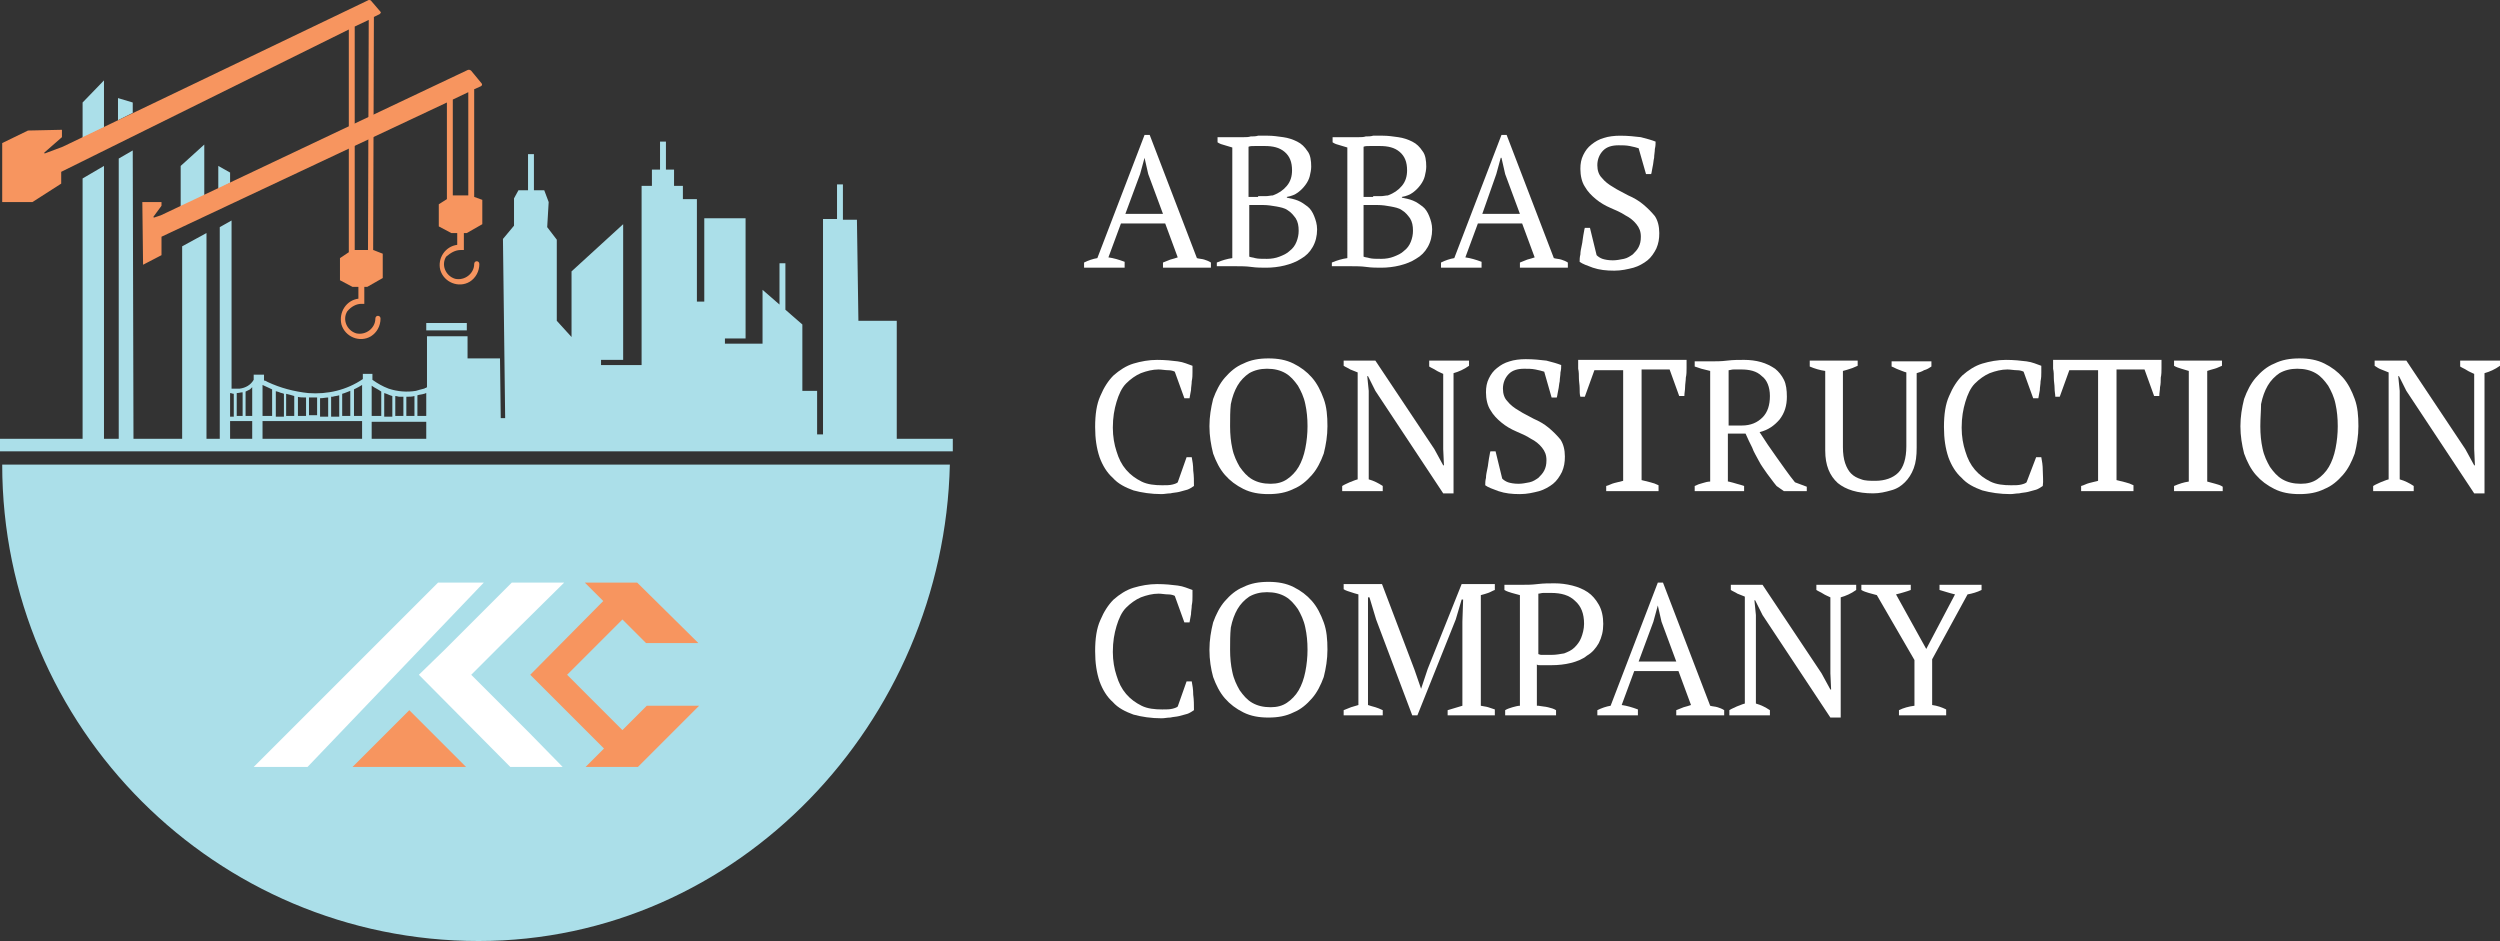
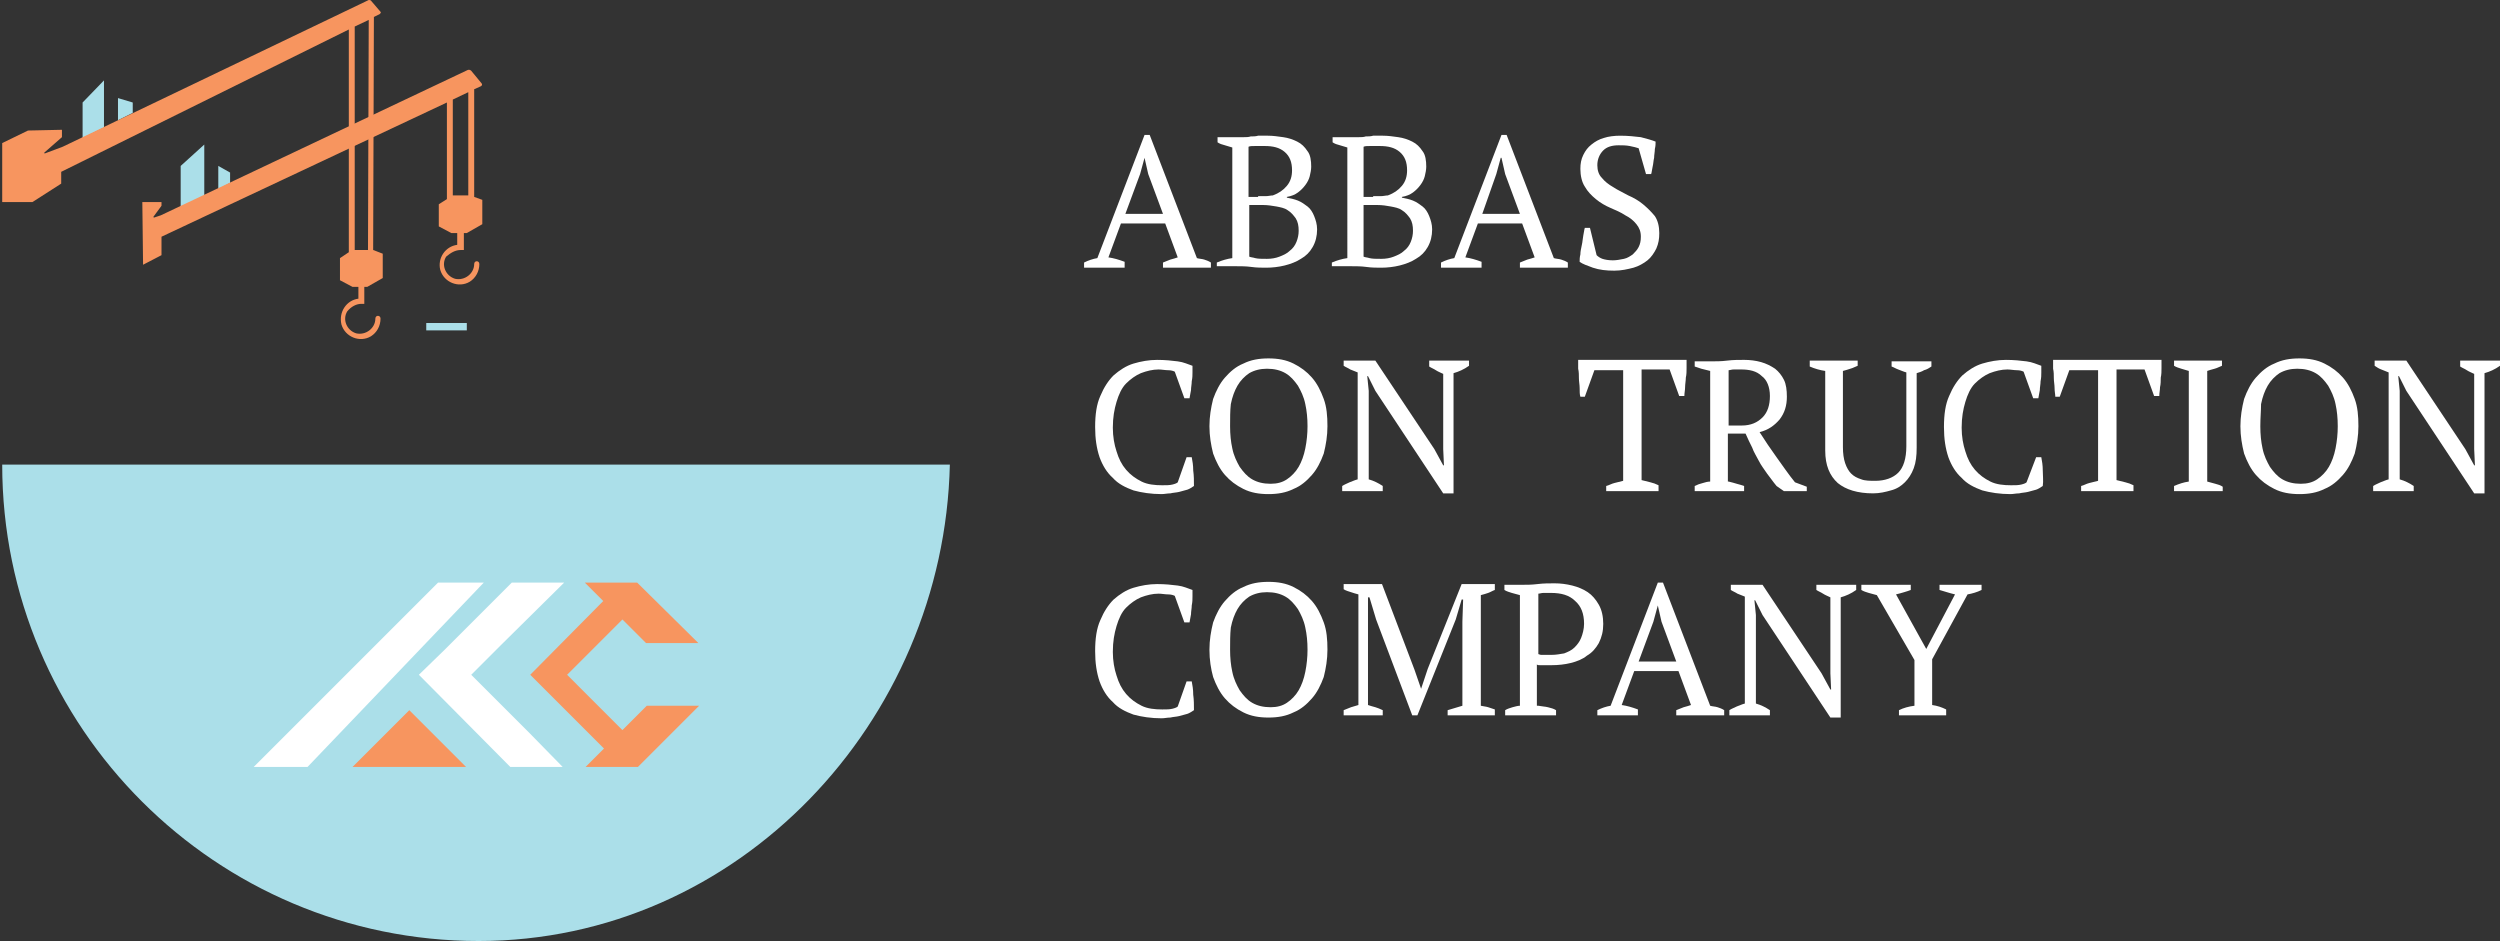
<svg xmlns="http://www.w3.org/2000/svg" version="1.1" id="Layer_1" x="0px" y="0px" viewBox="0 0 339 127.6" style="enable-background:new 0 0 339 127.6;" xml:space="preserve">
  <rect x="0" y="0" width="339" height="127.6" fill="#333333" stroke="none" />
  <style type="text/css">
	.st0{fill:#FFFFFF;}
	.st1{fill:#ABDFE9;}
	.st2{fill:#F7955F;}
</style>
  <path class="st0" d="M152.6,36.3H147v-0.7c0.6-0.3,1.2-0.5,1.8-0.6l6.4-16.7h0.7l6.4,16.7c0.3,0.1,0.7,0.1,1,0.2  c0.3,0.1,0.6,0.2,0.9,0.4v0.7h-6.5v-0.7c0.3-0.1,0.7-0.3,1-0.4c0.4-0.1,0.7-0.2,1-0.3l-1.7-4.6h-6l-1.7,4.6c0.7,0.1,1.4,0.3,2.2,0.6  V36.3z M152.6,29h5.1l-2-5.4l-0.5-2.2h0l-0.6,2.2L152.6,29z" />
  <path class="st0" d="M165,36.3v-0.7c0.7-0.3,1.4-0.5,2.1-0.6V20c-0.3-0.1-0.7-0.2-1-0.3c-0.4-0.1-0.7-0.2-1-0.4v-0.7h2.7  c0.3,0,0.6,0,0.9,0c0.3,0,0.6,0,0.9-0.1c0.3,0,0.7,0,1-0.1c0.4,0,0.8,0,1.3,0c0.7,0,1.4,0.1,2.1,0.2c0.7,0.1,1.3,0.3,1.9,0.6  c0.6,0.3,1,0.7,1.4,1.3c0.4,0.5,0.5,1.3,0.5,2.1c0,0.4-0.1,0.9-0.2,1.3c-0.1,0.4-0.3,0.8-0.6,1.2c-0.3,0.4-0.6,0.7-1,1  c-0.4,0.3-0.9,0.5-1.5,0.6v0.1c0.5,0.1,1,0.2,1.5,0.4c0.5,0.2,0.9,0.5,1.3,0.8c0.4,0.3,0.7,0.8,0.9,1.3c0.2,0.5,0.4,1.1,0.4,1.8  c0,0.9-0.2,1.7-0.6,2.4c-0.4,0.7-0.9,1.2-1.6,1.6c-0.6,0.4-1.4,0.7-2.2,0.9c-0.8,0.2-1.7,0.3-2.5,0.3c-0.6,0-1.3,0-2-0.1  c-0.7-0.1-1.5-0.1-2.1-0.1H165z M170.6,26.6c0.3,0,0.6,0,1,0c0.4,0,0.7-0.1,1-0.1c0.8-0.3,1.4-0.7,1.9-1.3c0.5-0.6,0.7-1.3,0.7-2.1  c0-1.1-0.3-1.9-1-2.5s-1.6-0.8-2.7-0.8c-0.5,0-1,0-1.3,0c-0.4,0-0.7,0-0.9,0.1v6.8H170.6z M171.8,35.1c0.6,0,1.2-0.1,1.7-0.3  c0.5-0.2,1-0.4,1.4-0.8c0.4-0.3,0.7-0.7,0.9-1.2c0.2-0.5,0.3-1,0.3-1.5c0-0.7-0.1-1.2-0.4-1.7c-0.3-0.4-0.6-0.8-1.1-1.1  c-0.4-0.3-1-0.4-1.5-0.5c-0.6-0.1-1.2-0.2-1.8-0.2h-1.9v7c0.2,0.1,0.5,0.1,0.8,0.2C170.6,35.1,171.1,35.1,171.8,35.1" />
  <path class="st0" d="M180.6,36.3v-0.7c0.7-0.3,1.4-0.5,2.1-0.6V20c-0.3-0.1-0.7-0.2-1-0.3c-0.4-0.1-0.7-0.2-1-0.4v-0.7h2.7  c0.3,0,0.6,0,0.9,0c0.3,0,0.6,0,0.9-0.1c0.3,0,0.7,0,1-0.1c0.4,0,0.8,0,1.3,0c0.7,0,1.4,0.1,2.1,0.2c0.7,0.1,1.3,0.3,1.9,0.6  c0.6,0.3,1,0.7,1.4,1.3c0.4,0.5,0.5,1.3,0.5,2.1c0,0.4-0.1,0.9-0.2,1.3c-0.1,0.4-0.3,0.8-0.6,1.2c-0.3,0.4-0.6,0.7-1,1  c-0.4,0.3-0.9,0.5-1.5,0.6v0.1c0.5,0.1,1,0.2,1.5,0.4c0.5,0.2,0.9,0.5,1.3,0.8c0.4,0.3,0.7,0.8,0.9,1.3c0.2,0.5,0.4,1.1,0.4,1.8  c0,0.9-0.2,1.7-0.6,2.4c-0.4,0.7-0.9,1.2-1.6,1.6c-0.6,0.4-1.4,0.7-2.2,0.9c-0.8,0.2-1.7,0.3-2.5,0.3c-0.6,0-1.3,0-2-0.1  c-0.7-0.1-1.5-0.1-2.1-0.1H180.6z M186.2,26.6c0.3,0,0.6,0,1,0c0.4,0,0.7-0.1,1-0.1c0.8-0.3,1.4-0.7,1.9-1.3  c0.5-0.6,0.7-1.3,0.7-2.1c0-1.1-0.3-1.9-1-2.5c-0.7-0.6-1.6-0.8-2.7-0.8c-0.5,0-1,0-1.3,0c-0.4,0-0.7,0-0.9,0.1v6.8H186.2z   M187.3,35.1c0.6,0,1.2-0.1,1.7-0.3c0.5-0.2,1-0.4,1.4-0.8c0.4-0.3,0.7-0.7,0.9-1.2c0.2-0.5,0.3-1,0.3-1.5c0-0.7-0.1-1.2-0.4-1.7  c-0.3-0.4-0.6-0.8-1.1-1.1c-0.4-0.3-1-0.4-1.5-0.5s-1.2-0.2-1.8-0.2h-1.9v7c0.2,0.1,0.5,0.1,0.8,0.2  C186.1,35.1,186.6,35.1,187.3,35.1" />
  <path class="st0" d="M201,36.3h-5.6v-0.7c0.6-0.3,1.2-0.5,1.8-0.6l6.4-16.7h0.7l6.4,16.7c0.3,0.1,0.7,0.1,1,0.2  c0.3,0.1,0.6,0.2,0.9,0.4v0.7h-6.5v-0.7c0.3-0.1,0.7-0.3,1-0.4c0.4-0.1,0.7-0.2,1-0.3l-1.7-4.6h-6l-1.7,4.6c0.7,0.1,1.4,0.3,2.2,0.6  V36.3z M201,29h5.1l-2-5.4l-0.5-2.2h-0.1l-0.6,2.2L201,29z" />
  <path id="XMLID_61_" class="st0" d="M216.5,34.6c0.2,0.2,0.5,0.4,0.8,0.5c0.3,0.1,0.8,0.2,1.4,0.2c0.5,0,1-0.1,1.5-0.2  c0.5-0.1,0.9-0.4,1.2-0.6c0.3-0.3,0.6-0.6,0.8-1c0.2-0.4,0.3-0.8,0.3-1.4c0-0.7-0.2-1.2-0.6-1.7c-0.4-0.5-0.9-0.9-1.5-1.2  c-0.6-0.4-1.3-0.7-2-1c-0.7-0.3-1.4-0.7-2-1.2c-0.6-0.5-1.1-1-1.5-1.7c-0.4-0.6-0.6-1.5-0.6-2.4c0-0.7,0.1-1.3,0.4-1.9  c0.3-0.6,0.6-1,1.1-1.4c0.5-0.4,1-0.7,1.7-0.9c0.6-0.2,1.4-0.3,2.2-0.3c1,0,2,0.1,2.8,0.2c0.8,0.2,1.5,0.4,2,0.6c0,0.3,0,0.6-0.1,1  c0,0.4-0.1,0.8-0.1,1.2c-0.1,0.4-0.1,0.8-0.2,1.2c-0.1,0.4-0.1,0.7-0.2,1h-0.7l-1-3.5c-0.3-0.1-0.7-0.2-1.2-0.3  c-0.5-0.1-1-0.1-1.5-0.1c-0.9,0-1.6,0.2-2.1,0.7c-0.5,0.5-0.8,1.2-0.8,2c0,0.7,0.2,1.3,0.6,1.7c0.4,0.5,0.9,0.9,1.6,1.3  c0.6,0.4,1.3,0.7,2,1.1c0.7,0.3,1.4,0.7,2,1.2c0.6,0.5,1.1,1,1.6,1.6c0.4,0.6,0.6,1.4,0.6,2.3c0,0.8-0.1,1.4-0.4,2.1  c-0.3,0.6-0.7,1.2-1.2,1.6c-0.5,0.4-1.2,0.8-1.9,1c-0.8,0.2-1.6,0.4-2.6,0.4c-1.1,0-2-0.1-2.9-0.4c-0.8-0.3-1.4-0.5-1.8-0.8  c0-0.3,0-0.6,0.1-1c0-0.4,0.1-0.8,0.2-1.3c0.1-0.4,0.1-0.8,0.2-1.3c0.1-0.4,0.1-0.7,0.2-1h0.7L216.5,34.6z" />
  <path id="XMLID_60_" class="st0" d="M160.9,62h0.7c0.1,0.5,0.2,1.1,0.2,1.8c0.1,0.7,0.1,1.4,0.1,2.1c-0.3,0.2-0.6,0.4-0.9,0.5  c-0.4,0.1-0.7,0.2-1.1,0.3c-0.4,0.1-0.8,0.1-1.2,0.2c-0.4,0-0.8,0.1-1.2,0.1c-1.4,0-2.7-0.2-3.8-0.5c-1.1-0.4-2.1-0.9-2.8-1.7  c-0.8-0.7-1.4-1.7-1.8-2.8c-0.4-1.2-0.6-2.5-0.6-4.1c0-1.7,0.2-3.1,0.7-4.2c0.5-1.2,1.1-2.1,1.8-2.8c0.8-0.7,1.7-1.3,2.7-1.6  c1-0.3,2.1-0.5,3.2-0.5c1.1,0,2,0.1,2.8,0.2c0.8,0.1,1.4,0.4,2,0.6c0,0.3,0,0.6,0,0.9c0,0.4,0,0.7-0.1,1.2c0,0.4-0.1,0.8-0.1,1.2  c-0.1,0.4-0.1,0.7-0.2,1.1h-0.7l-1.3-3.6c-0.2-0.1-0.5-0.2-0.9-0.2c-0.4,0-0.9-0.1-1.3-0.1c-0.8,0-1.6,0.2-2.4,0.5  c-0.7,0.3-1.4,0.8-2,1.4c-0.6,0.6-1,1.5-1.3,2.5c-0.3,1-0.5,2.1-0.5,3.5c0,1.2,0.2,2.3,0.5,3.2c0.3,1,0.7,1.8,1.3,2.5  c0.6,0.7,1.3,1.2,2.1,1.6c0.8,0.4,1.8,0.5,2.8,0.5c0.6,0,1,0,1.4-0.1c0.4-0.1,0.6-0.2,0.7-0.3L160.9,62z" />
  <path class="st0" d="M164,57.8c0-1.3,0.2-2.5,0.5-3.7c0.4-1.1,0.9-2.1,1.6-2.9c0.7-0.8,1.5-1.5,2.5-1.9c1-0.5,2.1-0.7,3.4-0.7  c1.3,0,2.4,0.2,3.4,0.7c1,0.5,1.8,1.1,2.5,1.9c0.7,0.8,1.2,1.8,1.6,2.9c0.4,1.1,0.5,2.3,0.5,3.7c0,1.3-0.2,2.5-0.5,3.7  c-0.4,1.1-0.9,2.1-1.6,2.9c-0.7,0.8-1.5,1.5-2.5,1.9c-1,0.5-2.1,0.7-3.4,0.7c-1.3,0-2.4-0.2-3.4-0.7c-1-0.5-1.8-1.1-2.5-1.9  c-0.7-0.8-1.2-1.8-1.6-2.9C164.2,60.3,164,59.1,164,57.8 M166.8,57.8c0,1.1,0.1,2.1,0.3,3c0.2,1,0.6,1.8,1,2.5  c0.5,0.7,1,1.3,1.7,1.7c0.7,0.4,1.5,0.6,2.5,0.6c0.9,0,1.6-0.2,2.2-0.6c0.6-0.4,1.2-1,1.6-1.7c0.4-0.7,0.7-1.5,0.9-2.5  c0.2-1,0.3-2,0.3-3c0-1.1-0.1-2.1-0.3-3c-0.2-1-0.6-1.8-1-2.5c-0.5-0.7-1-1.3-1.7-1.7c-0.7-0.4-1.5-0.6-2.5-0.6  c-0.9,0-1.7,0.2-2.4,0.6c-0.6,0.4-1.2,1-1.6,1.7c-0.4,0.7-0.7,1.5-0.9,2.5C166.8,55.7,166.8,56.7,166.8,57.8" />
  <path id="XMLID_57_" class="st0" d="M193.7,48.9h5.5v0.7c-0.7,0.5-1.4,0.8-2.1,1v16.3h-1.4L186.5,53l-1-2h-0.1l0.2,2v12  c0.7,0.2,1.3,0.5,1.9,0.9v0.7h-5.5v-0.7c0.3-0.2,0.6-0.3,1-0.5c0.3-0.1,0.7-0.3,1.1-0.4V50.5c-0.3-0.1-0.7-0.3-1-0.4  c-0.3-0.2-0.6-0.3-0.9-0.5v-0.7h4.3l8,12l1.2,2.2h0.1l-0.1-2.2V50.7c-0.4-0.2-0.7-0.3-1-0.5c-0.3-0.2-0.6-0.3-0.9-0.5V48.9z" />
-   <path id="XMLID_56_" class="st0" d="M203.7,64.9c0.2,0.2,0.5,0.4,0.8,0.5c0.3,0.1,0.8,0.2,1.4,0.2c0.5,0,1-0.1,1.5-0.2  c0.5-0.1,0.9-0.4,1.2-0.6c0.3-0.3,0.6-0.6,0.8-1c0.2-0.4,0.3-0.8,0.3-1.4c0-0.7-0.2-1.2-0.6-1.7c-0.4-0.5-0.9-0.9-1.5-1.2  c-0.6-0.4-1.3-0.7-2-1c-0.7-0.3-1.4-0.7-2-1.2c-0.6-0.5-1.1-1-1.5-1.7c-0.4-0.6-0.6-1.5-0.6-2.4c0-0.7,0.1-1.3,0.4-1.9  c0.3-0.6,0.6-1,1.1-1.4c0.5-0.4,1-0.7,1.7-0.9c0.6-0.2,1.4-0.3,2.2-0.3c1,0,2,0.1,2.8,0.2c0.8,0.2,1.5,0.4,2,0.6c0,0.3,0,0.6-0.1,1  c0,0.4-0.1,0.8-0.1,1.2c-0.1,0.4-0.1,0.8-0.2,1.2c-0.1,0.4-0.1,0.7-0.2,1h-0.7l-1-3.5c-0.3-0.1-0.7-0.2-1.2-0.3  c-0.5-0.1-1-0.1-1.5-0.1c-0.9,0-1.6,0.2-2.1,0.7c-0.5,0.5-0.8,1.2-0.8,2c0,0.7,0.2,1.3,0.6,1.7c0.4,0.5,0.9,0.9,1.6,1.3  c0.6,0.4,1.3,0.7,2,1.1c0.7,0.3,1.4,0.7,2,1.2c0.6,0.5,1.1,1,1.6,1.6c0.4,0.6,0.6,1.4,0.6,2.3c0,0.8-0.1,1.4-0.4,2.1  c-0.3,0.6-0.7,1.2-1.2,1.6c-0.5,0.4-1.2,0.8-1.9,1c-0.8,0.2-1.6,0.4-2.6,0.4c-1.1,0-2-0.1-2.9-0.4c-0.8-0.3-1.4-0.5-1.8-0.8  c0-0.3,0-0.6,0.1-1c0-0.4,0.1-0.8,0.2-1.3c0.1-0.4,0.1-0.8,0.2-1.3c0.1-0.4,0.1-0.7,0.2-1h0.7L203.7,64.9z" />
  <path id="XMLID_55_" class="st0" d="M224.9,66.6h-7.1v-0.7c0.4-0.1,0.7-0.3,1.1-0.4c0.4-0.1,0.8-0.2,1.2-0.3v-15h-3.9l-1.3,3.6h-0.6  c-0.1-0.3-0.1-0.7-0.1-1.2c0-0.4-0.1-0.9-0.1-1.3c0-0.4,0-0.9-0.1-1.3c0-0.4,0-0.8,0-1.2h14.7c0,0.3,0,0.7,0,1.1  c0,0.4,0,0.9-0.1,1.3c0,0.4-0.1,0.9-0.1,1.3c0,0.4-0.1,0.8-0.1,1.2h-0.7l-1.3-3.6h-3.8v15c0.4,0.1,0.8,0.2,1.2,0.3  c0.4,0.1,0.7,0.2,1.1,0.4V66.6z" />
  <path class="st0" d="M234.4,65.3c0.4,0.1,0.8,0.2,1.1,0.3c0.4,0.1,0.7,0.2,1,0.3v0.7h-6.7v-0.7c0.4-0.2,0.7-0.3,1.1-0.4  c0.3-0.1,0.7-0.2,1-0.2v-15c-0.4-0.1-0.8-0.2-1.2-0.3c-0.3-0.1-0.6-0.2-0.9-0.3v-0.7h2.2c0.7,0,1.4,0,2.2-0.1  c0.8-0.1,1.6-0.1,2.3-0.1c0.8,0,1.6,0.1,2.3,0.3c0.7,0.2,1.3,0.5,1.9,0.9c0.5,0.4,0.9,0.9,1.2,1.5c0.3,0.6,0.4,1.4,0.4,2.3  c0,1.2-0.3,2.2-1,3.1c-0.7,0.8-1.5,1.4-2.7,1.7c0.7,1.1,1.5,2.3,2.3,3.4c0.8,1.1,1.6,2.3,2.5,3.4L245,66v0.6h-3.1l-1-0.7  c-0.5-0.6-0.9-1.2-1.3-1.7c-0.4-0.6-0.8-1.1-1.1-1.7c-0.3-0.6-0.7-1.2-0.9-1.8c-0.3-0.6-0.6-1.2-0.9-1.9h-2.4V65.3z M236.1,50.1  c-0.4,0-0.7,0-1,0c-0.3,0-0.5,0.1-0.7,0.1v7.5h1.8c1.2,0,2.1-0.4,2.8-1.1c0.7-0.7,1-1.7,1-2.9c0-1.2-0.4-2.2-1.1-2.7  C238.2,50.3,237.2,50.1,236.1,50.1" />
  <path id="XMLID_52_" class="st0" d="M245.5,48.9h6.4v0.7c-0.3,0.1-0.6,0.3-1,0.4c-0.3,0.1-0.6,0.2-1,0.3v10.3c0,0.9,0.1,1.6,0.3,2.2  c0.2,0.6,0.5,1.1,0.8,1.4c0.4,0.4,0.8,0.6,1.4,0.8c0.5,0.2,1.2,0.2,1.9,0.2c1.3,0,2.4-0.4,3.1-1.1c0.7-0.7,1.1-1.9,1.1-3.6V50.5  c-0.4-0.1-0.8-0.3-1.1-0.4c-0.3-0.1-0.6-0.3-0.9-0.4v-0.7h5.4v0.7c-0.3,0.2-0.6,0.4-1,0.5c-0.3,0.2-0.7,0.3-1,0.4v10.1  c0,1.1-0.1,2-0.4,2.8c-0.3,0.8-0.7,1.4-1.2,1.9c-0.5,0.5-1.1,0.9-1.9,1.1c-0.7,0.2-1.5,0.4-2.4,0.4c-2.1,0-3.7-0.5-4.8-1.4  c-1.1-1-1.7-2.4-1.7-4.4V50.3c-0.7-0.1-1.4-0.3-2.1-0.6V48.9z" />
  <path id="XMLID_51_" class="st0" d="M276.1,62h0.7c0.1,0.5,0.2,1.1,0.2,1.8s0.1,1.4,0,2.1c-0.3,0.2-0.6,0.4-0.9,0.5  c-0.4,0.1-0.7,0.2-1.1,0.3c-0.4,0.1-0.8,0.1-1.2,0.2c-0.4,0-0.8,0.1-1.2,0.1c-1.4,0-2.7-0.2-3.8-0.5c-1.1-0.4-2.1-0.9-2.8-1.7  c-0.8-0.7-1.4-1.7-1.8-2.8c-0.4-1.2-0.6-2.5-0.6-4.1c0-1.7,0.2-3.1,0.7-4.2c0.5-1.2,1.1-2.1,1.8-2.8c0.8-0.7,1.7-1.3,2.7-1.6  c1-0.3,2.1-0.5,3.2-0.5c1.1,0,2,0.1,2.8,0.2c0.8,0.1,1.4,0.4,2,0.6c0,0.3,0,0.6,0,0.9c0,0.4,0,0.7-0.1,1.2c0,0.4-0.1,0.8-0.1,1.2  c-0.1,0.4-0.1,0.7-0.2,1.1h-0.7l-1.3-3.6c-0.2-0.1-0.5-0.2-0.9-0.2c-0.4,0-0.9-0.1-1.3-0.1c-0.8,0-1.6,0.2-2.4,0.5  c-0.7,0.3-1.4,0.8-2,1.4c-0.6,0.6-1,1.5-1.3,2.5c-0.3,1-0.5,2.1-0.5,3.5c0,1.2,0.2,2.3,0.5,3.2c0.3,1,0.7,1.8,1.3,2.5  c0.6,0.7,1.3,1.2,2.1,1.6c0.8,0.4,1.8,0.5,2.8,0.5c0.6,0,1,0,1.4-0.1c0.4-0.1,0.6-0.2,0.7-0.3L276.1,62z" />
  <path id="XMLID_50_" class="st0" d="M289.3,66.6h-7.1v-0.7c0.4-0.1,0.7-0.3,1.1-0.4c0.4-0.1,0.8-0.2,1.2-0.3v-15h-3.9l-1.3,3.6h-0.6  c0-0.3-0.1-0.7-0.1-1.2c0-0.4-0.1-0.9-0.1-1.3c0-0.4,0-0.9-0.1-1.3c0-0.4,0-0.8,0-1.2h14.7c0,0.3,0,0.7,0,1.1c0,0.4,0,0.9-0.1,1.3  c0,0.4,0,0.9-0.1,1.3c0,0.4-0.1,0.8-0.1,1.2h-0.7l-1.3-3.6H287v15c0.4,0.1,0.8,0.2,1.2,0.3c0.4,0.1,0.7,0.2,1.1,0.4V66.6z" />
  <path id="XMLID_49_" class="st0" d="M301.3,66.6h-6.5v-0.7c0.7-0.3,1.3-0.5,2-0.6v-15c-0.3-0.1-0.7-0.2-1-0.3  c-0.3-0.1-0.7-0.2-1-0.4v-0.7h6.5v0.7c-0.3,0.1-0.6,0.3-1,0.4c-0.4,0.1-0.7,0.2-1,0.3v15c0.4,0.1,0.7,0.2,1.1,0.3  c0.4,0.1,0.7,0.2,1,0.4V66.6z" />
  <path class="st0" d="M303.8,57.8c0-1.3,0.2-2.5,0.5-3.7c0.4-1.1,0.9-2.1,1.6-2.9c0.7-0.8,1.5-1.5,2.5-1.9c1-0.5,2.1-0.7,3.4-0.7  c1.3,0,2.4,0.2,3.4,0.7c1,0.5,1.8,1.1,2.5,1.9c0.7,0.8,1.2,1.8,1.6,2.9c0.4,1.1,0.5,2.3,0.5,3.7c0,1.3-0.2,2.5-0.5,3.7  c-0.4,1.1-0.9,2.1-1.6,2.9c-0.7,0.8-1.5,1.5-2.5,1.9c-1,0.5-2.1,0.7-3.4,0.7c-1.3,0-2.4-0.2-3.4-0.7c-1-0.5-1.8-1.1-2.5-1.9  c-0.7-0.8-1.2-1.8-1.6-2.9C304,60.3,303.8,59.1,303.8,57.8 M306.5,57.8c0,1.1,0.1,2.1,0.3,3c0.2,1,0.6,1.8,1,2.5  c0.5,0.7,1,1.3,1.7,1.7c0.7,0.4,1.5,0.6,2.5,0.6c0.9,0,1.6-0.2,2.2-0.6c0.6-0.4,1.2-1,1.6-1.7c0.4-0.7,0.7-1.5,0.9-2.5  c0.2-1,0.3-2,0.3-3c0-1.1-0.1-2.1-0.3-3c-0.2-1-0.6-1.8-1-2.5c-0.5-0.7-1-1.3-1.7-1.7c-0.7-0.4-1.5-0.6-2.5-0.6  c-0.9,0-1.7,0.2-2.4,0.6c-0.6,0.4-1.2,1-1.6,1.7c-0.4,0.7-0.7,1.5-0.9,2.5C306.6,55.7,306.5,56.7,306.5,57.8" />
  <path id="XMLID_46_" class="st0" d="M333.5,48.9h5.5v0.7c-0.7,0.5-1.4,0.8-2.1,1v16.3h-1.4L326.3,53l-1-2h-0.1l0.2,2v12  c0.7,0.2,1.3,0.5,1.9,0.9v0.7h-5.5v-0.7c0.3-0.2,0.6-0.3,1-0.5c0.3-0.1,0.7-0.3,1.1-0.4V50.5c-0.3-0.1-0.7-0.3-1-0.4  s-0.6-0.3-0.9-0.5v-0.7h4.3l8,12l1.2,2.2h0.1l-0.1-2.2V50.7c-0.4-0.2-0.7-0.3-1-0.5c-0.3-0.2-0.6-0.3-0.9-0.5V48.9z" />
  <path id="XMLID_45_" class="st0" d="M160.9,92.4h0.7c0.1,0.5,0.2,1.1,0.2,1.8c0.1,0.7,0.1,1.4,0.1,2.1c-0.3,0.2-0.6,0.4-0.9,0.5  c-0.4,0.1-0.7,0.2-1.1,0.3c-0.4,0.1-0.8,0.1-1.2,0.2c-0.4,0-0.8,0.1-1.2,0.1c-1.4,0-2.7-0.2-3.8-0.5c-1.1-0.4-2.1-0.9-2.8-1.7  c-0.8-0.7-1.4-1.7-1.8-2.8c-0.4-1.2-0.6-2.5-0.6-4.1c0-1.7,0.2-3.1,0.7-4.2c0.5-1.2,1.1-2.1,1.8-2.8c0.8-0.7,1.7-1.3,2.7-1.6  c1-0.3,2.1-0.5,3.2-0.5c1.1,0,2,0.1,2.8,0.2c0.8,0.1,1.4,0.4,2,0.6c0,0.3,0,0.6,0,0.9c0,0.4,0,0.7-0.1,1.2c0,0.4-0.1,0.8-0.1,1.2  c-0.1,0.4-0.1,0.7-0.2,1.1h-0.7l-1.3-3.6c-0.2-0.1-0.5-0.2-0.9-0.2c-0.4,0-0.9-0.1-1.3-0.1c-0.8,0-1.6,0.2-2.4,0.5  c-0.7,0.3-1.4,0.8-2,1.4c-0.6,0.6-1,1.5-1.3,2.5c-0.3,1-0.5,2.1-0.5,3.5c0,1.2,0.2,2.3,0.5,3.2c0.3,1,0.7,1.8,1.3,2.5  c0.6,0.7,1.3,1.2,2.1,1.6c0.8,0.4,1.8,0.5,2.8,0.5c0.6,0,1,0,1.4-0.1c0.4-0.1,0.6-0.2,0.7-0.3L160.9,92.4z" />
  <path class="st0" d="M164,88.1c0-1.3,0.2-2.5,0.5-3.7c0.4-1.1,0.9-2.1,1.6-2.9c0.7-0.8,1.5-1.5,2.5-1.9c1-0.5,2.1-0.7,3.4-0.7  c1.3,0,2.4,0.2,3.4,0.7c1,0.5,1.8,1.1,2.5,1.9s1.2,1.8,1.6,2.9c0.4,1.1,0.5,2.3,0.5,3.7c0,1.3-0.2,2.5-0.5,3.7  c-0.4,1.1-0.9,2.1-1.6,2.9c-0.7,0.8-1.5,1.5-2.5,1.9c-1,0.5-2.1,0.7-3.4,0.7c-1.3,0-2.4-0.2-3.4-0.7c-1-0.5-1.8-1.1-2.5-1.9  c-0.7-0.8-1.2-1.8-1.6-2.9C164.2,90.7,164,89.5,164,88.1 M166.8,88.1c0,1.1,0.1,2.1,0.3,3c0.2,1,0.6,1.8,1,2.5  c0.5,0.7,1,1.3,1.7,1.7c0.7,0.4,1.5,0.6,2.5,0.6c0.9,0,1.6-0.2,2.2-0.6c0.6-0.4,1.2-1,1.6-1.7c0.4-0.7,0.7-1.5,0.9-2.5  c0.2-1,0.3-2,0.3-3c0-1.1-0.1-2.1-0.3-3c-0.2-1-0.6-1.8-1-2.5c-0.5-0.7-1-1.3-1.7-1.7c-0.7-0.4-1.5-0.6-2.5-0.6  c-0.9,0-1.7,0.2-2.4,0.6c-0.6,0.4-1.2,1-1.6,1.7c-0.4,0.7-0.7,1.5-0.9,2.5C166.8,86,166.8,87.1,166.8,88.1" />
  <path id="XMLID_42_" class="st0" d="M202.5,97h-6.2v-0.7c0.3-0.1,0.7-0.2,1-0.3c0.3-0.1,0.7-0.2,1-0.3V84.3l0.1-3h-0.2l-0.8,2.7  l-5.2,13h-0.7l-4.9-13l-0.9-3h-0.2l0,3.2v11.4c0.3,0.1,0.6,0.2,1,0.3c0.3,0.1,0.6,0.2,1,0.4V97h-5.3v-0.7c0.3-0.1,0.7-0.3,1-0.4  c0.3-0.1,0.7-0.2,1-0.3v-15c-0.4-0.1-0.7-0.2-1-0.3c-0.3-0.1-0.7-0.2-1-0.4v-0.7h5.2l4.4,11.6l0.9,2.6h0l0.9-2.7l4.6-11.5h4.5V80  c-0.3,0.1-0.6,0.3-0.9,0.4c-0.3,0.1-0.6,0.2-1,0.3v15c0.4,0.1,0.7,0.1,1,0.2c0.3,0.1,0.6,0.2,0.9,0.3V97z" />
  <path class="st0" d="M208.6,95.7c0.5,0.1,0.9,0.1,1.3,0.2c0.4,0.1,0.8,0.2,1.1,0.4V97h-6.9v-0.7c0.3-0.2,0.7-0.3,1-0.4  c0.4-0.1,0.7-0.2,1-0.2v-15c-0.4-0.1-0.7-0.2-1.1-0.3c-0.3-0.1-0.7-0.2-1-0.4v-0.7h2.3c0.7,0,1.4,0,2.2-0.1c0.8-0.1,1.6-0.1,2.3-0.1  c0.8,0,1.6,0.1,2.4,0.3c0.8,0.2,1.5,0.5,2.1,0.9c0.6,0.4,1.1,1,1.5,1.7c0.4,0.7,0.6,1.6,0.6,2.6c0,1-0.2,1.8-0.6,2.6  c-0.4,0.7-0.9,1.3-1.6,1.7c-0.6,0.5-1.4,0.8-2.2,1c-0.8,0.2-1.7,0.3-2.6,0.3h-0.4c-0.2,0-0.4,0-0.6,0c-0.2,0-0.4,0-0.6,0  c-0.2,0-0.3,0-0.4-0.1V95.7z M210.3,80.4c-0.4,0-0.7,0-1,0c-0.3,0-0.5,0.1-0.7,0.1v8.2c0.1,0,0.2,0.1,0.4,0.1c0.2,0,0.3,0,0.5,0  c0.2,0,0.4,0,0.5,0h0.4c0.6,0,1.1-0.1,1.7-0.2c0.5-0.2,1-0.4,1.4-0.8c0.4-0.4,0.7-0.8,0.9-1.3c0.2-0.5,0.4-1.2,0.4-1.9  c0-1.4-0.4-2.4-1.2-3.1C212.8,80.7,211.7,80.4,210.3,80.4" />
  <path class="st0" d="M222.2,97h-5.6v-0.7c0.6-0.3,1.2-0.5,1.8-0.6l6.4-16.7h0.7l6.4,16.7c0.3,0.1,0.7,0.1,1,0.2  c0.3,0.1,0.6,0.2,0.9,0.4V97h-6.5v-0.7c0.3-0.1,0.7-0.3,1-0.4c0.4-0.1,0.7-0.2,1-0.3l-1.7-4.6h-6l-1.7,4.6c0.7,0.1,1.4,0.3,2.2,0.6  V97z M222.2,89.7h5.1l-2-5.4l-0.5-2.2h0l-0.6,2.2L222.2,89.7z" />
  <path id="XMLID_37_" class="st0" d="M246.2,79.3h5.5V80c-0.7,0.5-1.4,0.8-2.1,1v16.3h-1.4l-9.2-13.9l-1-2h-0.1l0.2,2v12  c0.7,0.2,1.3,0.5,1.9,0.9V97h-5.5v-0.7c0.3-0.2,0.6-0.3,1-0.5c0.3-0.1,0.7-0.3,1.1-0.4V80.9c-0.3-0.1-0.7-0.3-1-0.4  c-0.3-0.2-0.6-0.3-0.9-0.5v-0.7h4.3l8,12l1.2,2.2h0.1l-0.1-2.2V81c-0.4-0.2-0.7-0.3-1-0.5c-0.3-0.2-0.6-0.3-0.9-0.5V79.3z" />
  <path id="XMLID_36_" class="st0" d="M263.1,79.3h5.6V80c-0.6,0.3-1.3,0.5-1.9,0.6l-4.8,8.8v6.2c0.7,0.1,1.3,0.3,1.9,0.6V97h-6.4  v-0.7c0.6-0.3,1.3-0.5,2.1-0.6v-6.2l-5.1-8.8c-0.4-0.1-0.7-0.2-1.1-0.3c-0.3-0.1-0.7-0.2-1-0.4v-0.7h6.7V80  c-0.3,0.1-0.5,0.2-0.9,0.3c-0.3,0.1-0.7,0.2-1.1,0.3l4.1,7.4l3.9-7.4c-0.4-0.1-0.8-0.2-1.1-0.3c-0.3-0.1-0.7-0.2-1-0.3V79.3z" />
  <polygon id="XMLID_35_" class="st1" points="14.1,10.9 11.2,13.9 11.2,18.7 14.1,17.3 " />
  <polygon id="XMLID_34_" class="st1" points="18,13.9 16,13.3 16,16.3 18,15.3 " />
  <polygon id="XMLID_33_" class="st1" points="27.7,19.6 24.5,22.5 24.5,28.1 27.7,26.7 " />
  <polygon id="XMLID_32_" class="st1" points="31.2,23.4 29.6,22.5 29.6,25.7 31.2,24.8 " />
  <rect id="XMLID_31_" x="57.8" y="43.8" class="st1" width="5.5" height="1" />
-   <path class="st1" d="M121.6,59.5v-16h-5.2l-0.2-13.7l-1.9,0V25h-0.8v4.7l-1.9,0v29.2h-0.8v-5.9h-2v-9l-2.3-2v-6.3h-0.8v5.6l-2.3-2  v7.3h-5.1v-0.7h2.8V29.6h-5.6v11.3h-1V27h-1.9v-1.8h-1.2V23h-1.1v-3.8h-0.8V23h-1.1v2.2H87v24.3h-5.5v-0.7h3V30.4l-7,6.4v8.9l-2-2.2  v-11l-1.3-1.7l0.2-3.4l-0.6-1.6h-1.4v-4.9h-0.8v4.9h-1.3l-0.6,1.1v3.7l-1.5,1.8l0.3,24.3l-0.6,0l-0.1-8.1l-4.4,0v-3h-5.5v6.9  c0,0,0,0,0,0c0,0-0.1,0-0.1,0.1c0,0,0,0,0,0l-0.1,0c-0.1,0-0.1,0.1-0.2,0.1c-0.4,0.1-0.8,0.2-1.1,0.3c-1.2,0.2-2.5,0.1-3.7-0.3  c-0.8-0.3-1.5-0.7-2.2-1.2v-0.8h-1.3v0.7c-2.2,1.5-4.8,2.1-7.4,1.9c-1.9-0.2-3.8-0.7-5.5-1.5c-0.2-0.1-0.3-0.2-0.5-0.2v-0.8h-1.4  v0.7c-0.4,0.7-1.1,1.1-1.9,1.2c0,0-0.1,0-0.1,0c0,0-0.1,0-0.1,0c-0.1,0-0.2,0-0.2,0c-0.1,0-0.3,0-0.4,0c0,0,0,0-0.1,0h0  c0,0-0.1,0-0.1,0c0,0-0.1,0-0.1,0V29.9l-1.6,0.9v28.7h-1.8V31.6l-3.3,1.8v26.1h-6.6L18,20.4l-1.9,1.1l0,38h-2v-37l-2.9,1.7v35.3H0  v1.7h11.2h2.9h2h1.8h6.6h3.3h1.8h1.6h3h1.4h13.5h1.3h7.4h10.7h9H87h34.6h7.6v-1.7H121.6z M32.1,53.3c0.3,0,0.5-0.1,0.8-0.1v3.2  l-0.8,0V53.3z M31.2,53.3c0.2,0,0.3,0.1,0.5,0.1v3.1h-0.5v0.4V53.3z M34.2,59.5h-3v-2.4l3,0V59.5z M34.2,56.4l-0.9,0v-3.3  c0.2-0.1,0.4-0.2,0.6-0.3c0.1-0.1,0.2-0.2,0.3-0.3V56.4z M46.4,53.4c0.4-0.1,0.8-0.3,1.1-0.4v3.4l-1.1,0V53.4z M44.9,53.8  c0.1,0,0.1,0,0.2,0c0.3-0.1,0.6-0.1,0.9-0.2v2.9l-1.1,0V53.8z M43.4,54c0.4,0,0.8-0.1,1.1-0.1v2.6l-1.1,0V54z M41.9,53.9  c0.4,0,0.8,0,1.1,0v2.4l-1.1,0V53.9z M40.3,53.8c0.4,0.1,0.8,0.1,1.2,0.1h0v2.5l-1.1,0V53.8z M38.8,53.4c0.4,0.1,0.8,0.2,1.1,0.3  v2.7h-1.1V53.4z M37.3,53c0.2,0.1,0.4,0.1,0.6,0.2c0.2,0.1,0.4,0.1,0.6,0.2v3.1l-1.1,0V53z M35.6,52.2c0.4,0.2,0.9,0.4,1.3,0.6v3.6  l-1.3,0V52.2z M49.1,59.5H35.6v-2.4l13.5,0V59.5z M49.1,56.4l-1.1,0v-3.6c0.4-0.2,0.8-0.4,1.1-0.6V56.4z M55.1,53.8  c0.4,0,0.8,0,1.1-0.1v2.7l-1.1,0V53.8z M53.6,53.7c0.2,0,0.4,0.1,0.6,0.1c0.2,0,0.3,0,0.5,0v2.6l-1.1,0V53.7z M52.1,53.3  c0.4,0.1,0.7,0.3,1.1,0.4v2.8l-1.1,0V53.3z M50.4,52.3c0.4,0.3,0.9,0.5,1.3,0.8v3.3l-1.3,0V52.3z M57.8,59.5h-7.4v-2.3l7.4,0V59.5z   M57.8,56.4l-1.2,0v-2.8c0.3-0.1,0.6-0.1,0.9-0.2c0.1,0,0.2-0.1,0.3-0.1V56.4z" />
  <path class="st2" d="M62.5,33.9C62.5,33.9,62.5,33.9,62.5,33.9h0.4v-2.3h0.4l2.1-1.2v-3.3l-1.1-0.4V12.1l0.9-0.4  c0.2-0.1,0.2-0.3,0.1-0.4l-1.4-1.7c-0.1-0.1-0.3-0.2-0.5-0.1L21.8,29.2l-0.9,0.3c-0.1,0-0.1-0.1-0.1-0.1l1.1-1.5v-0.5h-2.6l0.1,8.5  l2.5-1.3l0-2.5l38.7-18.2v13.1l-1.1,0.7v3l1.7,0.9h0.8v1.6c-1.6,0.2-2.7,1.8-2.3,3.4c0.5,1.7,2.5,2.5,4,1.6c0.8-0.5,1.3-1.4,1.3-2.4  c0-0.5-0.7-0.5-0.7,0c0,1.3-1.3,2.3-2.6,2c-1.3-0.4-1.9-1.9-1.2-3C61.1,34.3,61.7,33.9,62.5,33.9 M61.4,26.5v-13l2.1-1v14H61.4z" />
  <path class="st2" d="M49,41.2C49,41.2,49,41.2,49,41.2h0.4v-2.3h0.4l2.1-1.2v-3.3l-1.3-0.5l0.1-31.6l0.8-0.4  c0.1-0.1,0.2-0.2,0.1-0.3l-1.2-1.4C50.3,0,50.1,0,50,0L8.5,19.9l-2.4,0.9c-0.1,0-0.1,0-0.1-0.1l2.4-2.1l0-1l-4.6,0.1l-3.5,1.7v8h4.1  l3.9-2.5l0-1.6L47.3,4v30.2L46.1,35v3l1.7,0.9h0.8v1.6c-1.6,0.2-2.7,1.8-2.3,3.5c0.5,1.7,2.5,2.5,4,1.6c0.8-0.5,1.3-1.4,1.3-2.4  c0-0.5-0.7-0.5-0.7,0c0,1.3-1.3,2.3-2.6,2c-1.3-0.4-1.9-1.9-1.2-3C47.6,41.6,48.3,41.2,49,41.2 M48.1,33.8V3.6l1.9-0.9l-0.1,31.2  H48.1z" />
  <path id="XMLID_5_" class="st1" d="M128.8,63c-0.8,34.9-28.7,64.6-63.9,64.6C29.3,127.6,0.3,98.7,0.3,63" />
  <polygon id="XMLID_4_" class="st0" points="71.7,99.3 76.3,104 69.2,104 56.8,91.5 60.3,88.1 64.4,84 69.4,79 76.5,79 67.9,87.5   63.9,91.5 " />
  <polygon id="XMLID_3_" class="st2" points="87.7,95.7 84.4,99 76.9,91.5 84.4,84 87.6,87.2 94.7,87.2 86.4,79 79.3,79 81.8,81.5   71.9,91.5 81.9,101.5 79.4,104 86.5,104 94.8,95.7 " />
  <polygon id="XMLID_2_" class="st0" points="65.6,79 41.7,104 34.4,104 59.4,79 " />
  <polygon id="XMLID_1_" class="st2" points="63.2,104 47.8,104 55.5,96.3 " />
</svg>